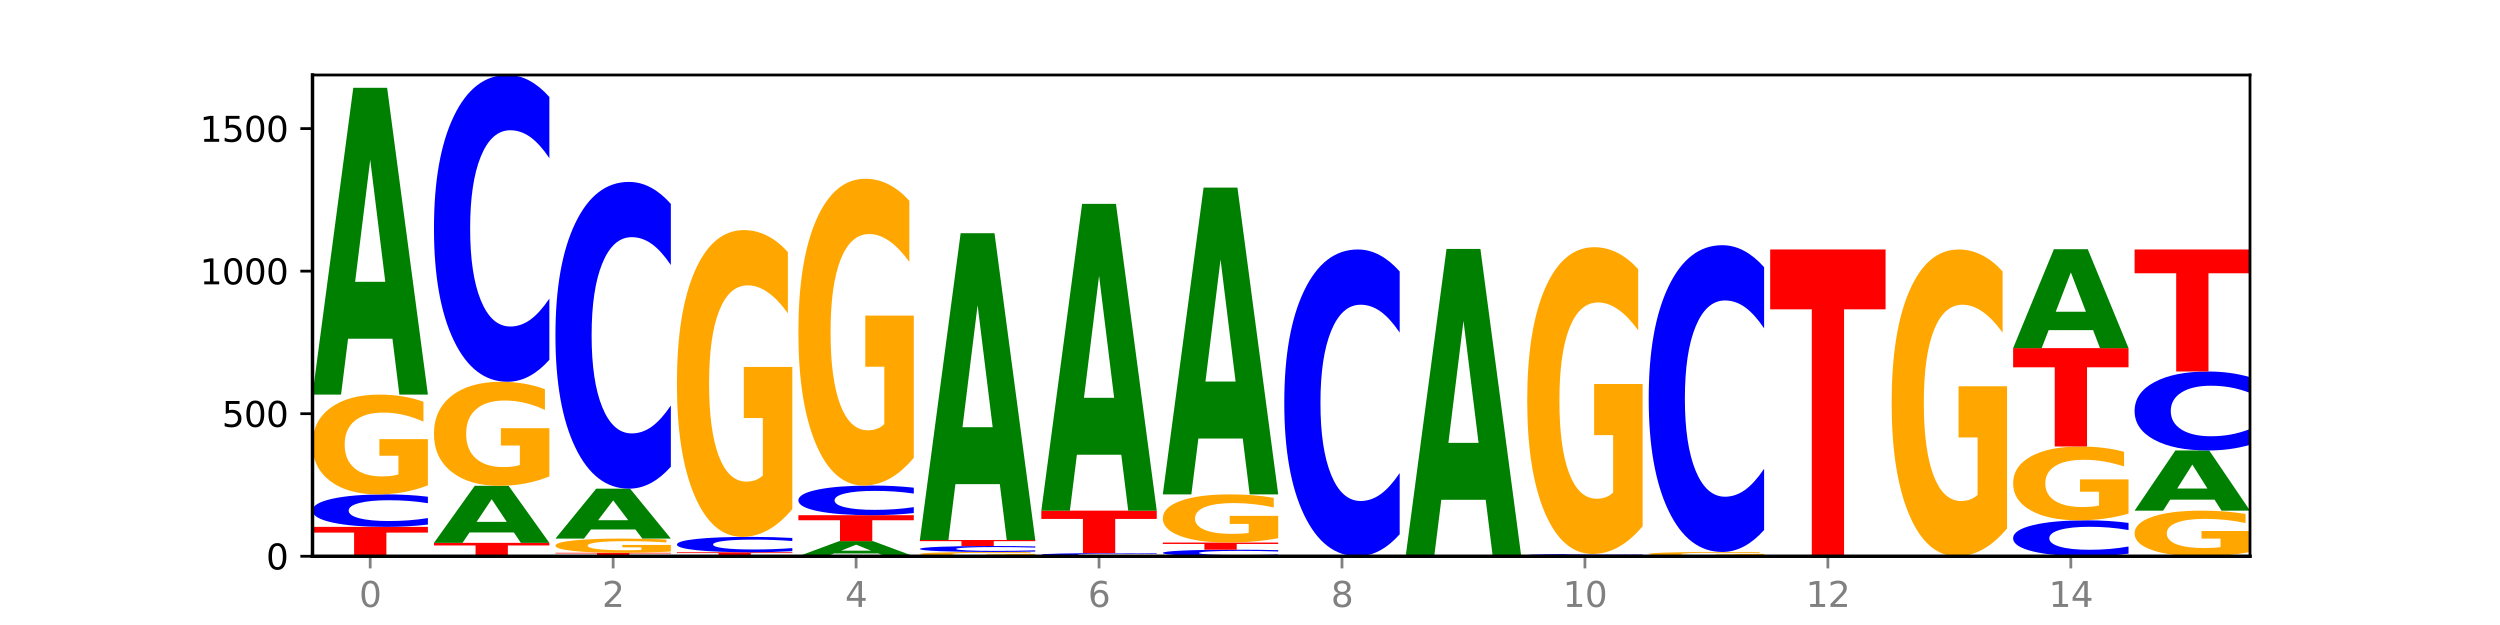
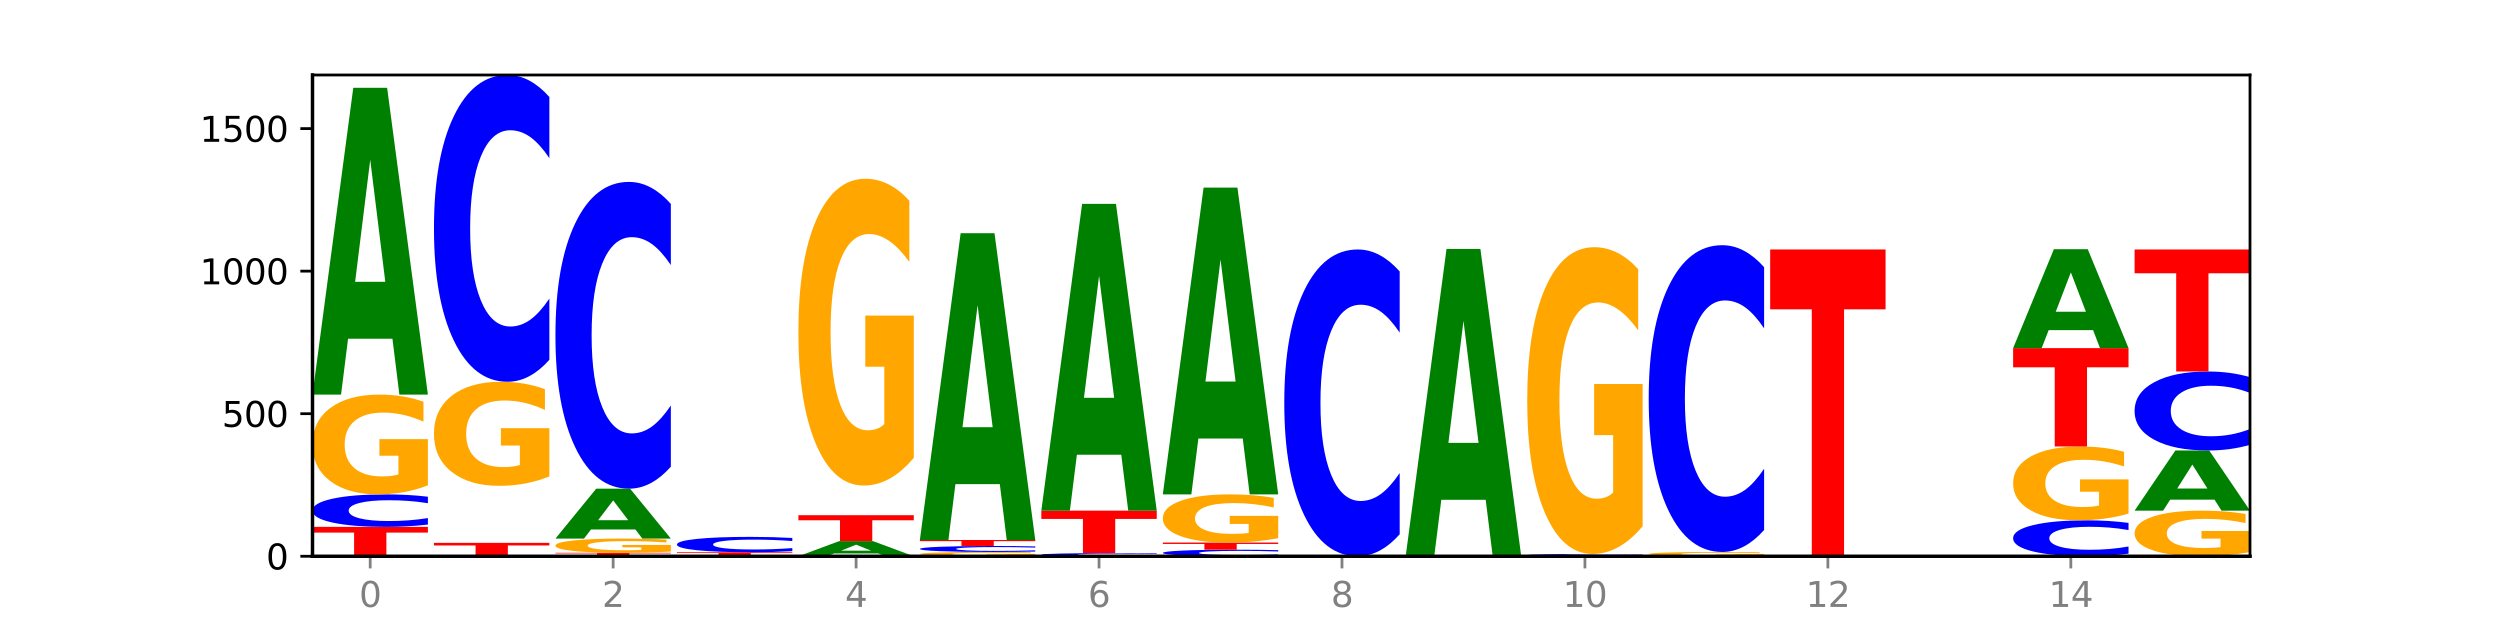
<svg xmlns="http://www.w3.org/2000/svg" xmlns:xlink="http://www.w3.org/1999/xlink" width="720pt" height="180pt" viewBox="0 0 720 180" version="1.1">
  <defs>
    <style type="text/css">*{stroke-linejoin: round; stroke-linecap: butt}</style>
  </defs>
  <g id="figure_1">
    <g id="patch_1">
      <path d="M 0 180  L 720 180  L 720 0  L 0 0  z " style="fill: #ffffff" />
    </g>
    <g id="axes_1">
      <g id="patch_2">
        <path d="M 90 160.2  L 648 160.2  L 648 21.6  L 90 21.6  z " style="fill: #ffffff" />
      </g>
      <g id="line2d_1">
        <path d="M 90 160.2  L 648 160.2  " clip-path="url(#pe9c17337e1)" style="fill: none; stroke: #000000; stroke-width: 0.5; stroke-linecap: square" />
      </g>
      <g id="patch_3">
        <path d="M 90 151.743  L 123.235 151.743  L 123.235 153.392  L 111.278 153.392  L 111.278 160.2  L 101.98 160.2  L 101.98 153.392  L 90 153.392  L 90 151.743  z " clip-path="url(#pe9c17337e1)" style="fill: #ff0000" />
      </g>
      <g id="patch_4">
        <path d="M 123.235 151.072  Q 120.455 151.404 117.449 151.573  Q 114.443 151.743 111.169 151.743  Q 101.405 151.743 95.702 150.482  Q 90 149.221 90 147.065  Q 90 144.902 95.702 143.643  Q 101.405 142.382 111.169 142.382  Q 114.443 142.382 117.449 142.553  Q 120.455 142.721 123.235 143.053  L 123.235 144.919  Q 120.43 144.478 117.708 144.273  Q 114.987 144.068 111.981 144.068  Q 106.588 144.068 103.498 144.867  Q 100.417 145.664 100.417 147.065  Q 100.417 148.461 103.498 149.26  Q 106.588 150.057 111.981 150.057  Q 114.987 150.057 117.708 149.852  Q 120.43 149.645 123.235 149.204  L 123.235 151.072  z " clip-path="url(#pe9c17337e1)" style="fill: #0000ff" />
      </g>
      <g id="patch_5">
        <path d="M 123.235 139.782  Q 119.883 141.082 116.278 141.735  Q 112.673 142.382 108.83 142.382  Q 100.145 142.382 95.072 138.512  Q 90 134.641 90 128.022  Q 90 121.326 95.162 117.485  Q 100.331 113.644 109.321 113.644  Q 112.785 113.644 115.958 114.167  Q 119.138 114.683 121.954 115.704  L 121.954 121.433  Q 119.049 120.121 116.174 119.474  Q 113.299 118.821 110.409 118.821  Q 105.061 118.821 102.163 121.207  Q 99.266 123.588 99.266 128.022  Q 99.266 132.415 102.059 134.813  Q 104.852 137.206 109.992 137.206  Q 111.392 137.206 112.591 137.069  Q 113.79 136.927 114.744 136.63  L 114.744 131.252  L 109.269 131.252  L 109.269 126.461  L 123.235 126.461  L 123.235 139.782  z " clip-path="url(#pe9c17337e1)" style="fill: #ffa600" />
      </g>
      <g id="patch_6">
        <path d="M 113.022 97.55  L 100.24 97.55  L 98.222 113.644  L 90 113.644  L 101.742 25.295  L 111.493 25.295  L 123.235 113.644  L 115.02 113.644  L 113.022 97.55  z M 102.279 81.152  L 110.963 81.152  L 106.628 46.009  L 102.279 81.152  z " clip-path="url(#pe9c17337e1)" style="fill: #008000" />
      </g>
      <g id="patch_7">
        <path d="M 124.984 156.341  L 158.219 156.341  L 158.219 157.094  L 146.263 157.094  L 146.263 160.2  L 136.964 160.2  L 136.964 157.094  L 124.984 157.094  L 124.984 156.341  z " clip-path="url(#pe9c17337e1)" style="fill: #ff0000" />
      </g>
      <g id="patch_8">
-         <path d="M 148.006 153.349  L 135.225 153.349  L 133.206 156.341  L 124.984 156.341  L 136.726 139.919  L 146.477 139.919  L 158.219 156.341  L 150.004 156.341  L 148.006 153.349  z M 137.263 150.301  L 145.947 150.301  L 141.612 143.769  L 137.263 150.301  z " clip-path="url(#pe9c17337e1)" style="fill: #008000" />
-       </g>
+         </g>
      <g id="patch_9">
        <path d="M 158.219 137.207  Q 154.868 138.563 151.263 139.244  Q 147.657 139.919 143.814 139.919  Q 135.129 139.919 130.057 135.883  Q 124.984 131.846 124.984 124.943  Q 124.984 117.96 130.146 113.955  Q 135.315 109.949 144.306 109.949  Q 147.769 109.949 150.942 110.494  Q 154.123 111.033 156.938 112.098  L 156.938 118.072  Q 154.033 116.703 151.158 116.029  Q 148.283 115.348 145.393 115.348  Q 140.045 115.348 137.148 117.836  Q 134.25 120.319 134.25 124.943  Q 134.25 129.525 137.043 132.026  Q 139.837 134.521 144.976 134.521  Q 146.376 134.521 147.576 134.378  Q 148.775 134.23 149.728 133.92  L 149.728 128.311  L 144.254 128.311  L 144.254 123.315  L 158.219 123.315  L 158.219 137.207  z " clip-path="url(#pe9c17337e1)" style="fill: #ffa600" />
      </g>
      <g id="patch_10">
        <path d="M 158.219 103.616  Q 155.439 106.756 152.433 108.343  Q 149.427 109.949 146.153 109.949  Q 136.389 109.949 130.687 98.05  Q 124.984 86.151 124.984 65.802  Q 124.984 45.38 130.687 33.499  Q 136.389 21.6 146.153 21.6  Q 149.427 21.6 152.433 23.206  Q 155.439 24.794 158.219 27.933  L 158.219 45.544  Q 155.414 41.383 152.693 39.449  Q 149.971 37.514 146.965 37.514  Q 141.573 37.514 138.483 45.052  Q 135.401 52.571 135.401 65.802  Q 135.401 78.979 138.483 86.516  Q 141.573 94.035 146.965 94.035  Q 149.971 94.035 152.693 92.101  Q 155.414 90.148 158.219 85.987  L 158.219 103.616  z " clip-path="url(#pe9c17337e1)" style="fill: #0000ff" />
      </g>
      <g id="patch_11">
        <path d="M 159.969 159.215  L 193.204 159.215  L 193.204 159.407  L 181.247 159.407  L 181.247 160.2  L 171.949 160.2  L 171.949 159.407  L 159.969 159.407  L 159.969 159.215  z " clip-path="url(#pe9c17337e1)" style="fill: #ff0000" />
      </g>
      <g id="patch_12">
        <path d="M 193.204 158.843  Q 189.852 159.029 186.247 159.122  Q 182.642 159.215 178.798 159.215  Q 170.113 159.215 165.041 158.662  Q 159.969 158.109 159.969 157.163  Q 159.969 156.207 165.13 155.658  Q 170.3 155.109 179.29 155.109  Q 182.754 155.109 185.927 155.184  Q 189.107 155.258 191.923 155.404  L 191.923 156.222  Q 189.018 156.034 186.143 155.942  Q 183.267 155.849 180.377 155.849  Q 175.029 155.849 172.132 156.19  Q 169.235 156.53 169.235 157.163  Q 169.235 157.791 172.028 158.133  Q 174.821 158.475 179.96 158.475  Q 181.361 158.475 182.56 158.456  Q 183.759 158.435 184.712 158.393  L 184.712 157.625  L 179.238 157.625  L 179.238 156.94  L 193.204 156.94  L 193.204 158.843  z " clip-path="url(#pe9c17337e1)" style="fill: #ffa600" />
      </g>
      <g id="patch_13">
        <path d="M 182.991 152.492  L 170.209 152.492  L 168.191 155.109  L 159.969 155.109  L 171.711 140.74  L 181.462 140.74  L 193.204 155.109  L 184.988 155.109  L 182.991 152.492  z M 172.248 149.825  L 180.932 149.825  L 176.596 144.109  L 172.248 149.825  z " clip-path="url(#pe9c17337e1)" style="fill: #008000" />
      </g>
      <g id="patch_14">
        <path d="M 193.204 134.407  Q 190.424 137.546 187.418 139.134  Q 184.411 140.74 181.137 140.74  Q 171.374 140.74 165.671 128.841  Q 159.969 116.942 159.969 96.593  Q 159.969 76.171 165.671 64.29  Q 171.374 52.391 181.137 52.391  Q 184.411 52.391 187.418 53.997  Q 190.424 55.585 193.204 58.724  L 193.204 76.335  Q 190.399 72.174 187.677 70.24  Q 184.956 68.305 181.95 68.305  Q 176.557 68.305 173.467 75.842  Q 170.386 83.361 170.386 96.593  Q 170.386 109.77 173.467 117.307  Q 176.557 124.826 181.95 124.826  Q 184.956 124.826 187.677 122.891  Q 190.399 120.939 193.204 116.778  L 193.204 134.407  z " clip-path="url(#pe9c17337e1)" style="fill: #0000ff" />
      </g>
      <g id="patch_15">
        <path d="M 194.953 159.05  L 228.188 159.05  L 228.188 159.275  L 216.231 159.275  L 216.231 160.2  L 206.933 160.2  L 206.933 159.275  L 194.953 159.275  L 194.953 159.05  z " clip-path="url(#pe9c17337e1)" style="fill: #ff0000" />
      </g>
      <g id="patch_16">
        <path d="M 228.188 158.733  Q 225.408 158.89 222.402 158.97  Q 219.396 159.05 216.122 159.05  Q 206.358 159.05 200.655 158.453  Q 194.953 157.856 194.953 156.835  Q 194.953 155.81 200.655 155.214  Q 206.358 154.617 216.122 154.617  Q 219.396 154.617 222.402 154.697  Q 225.408 154.777 228.188 154.934  L 228.188 155.818  Q 225.383 155.609 222.661 155.512  Q 219.94 155.415 216.934 155.415  Q 211.541 155.415 208.451 155.794  Q 205.37 156.171 205.37 156.835  Q 205.37 157.496 208.451 157.874  Q 211.541 158.252 216.934 158.252  Q 219.94 158.252 222.661 158.155  Q 225.383 158.057 228.188 157.848  L 228.188 158.733  z " clip-path="url(#pe9c17337e1)" style="fill: #0000ff" />
      </g>
      <g id="patch_17">
-         <path d="M 228.188 146.623  Q 224.836 150.62 221.231 152.627  Q 217.626 154.617 213.783 154.617  Q 205.098 154.617 200.025 142.717  Q 194.953 130.818 194.953 110.469  Q 194.953 89.883 200.115 78.075  Q 205.284 66.267 214.274 66.267  Q 217.738 66.267 220.911 67.873  Q 224.091 69.461 226.907 72.6  L 226.907 90.212  Q 224.002 86.178 221.127 84.189  Q 218.252 82.181 215.362 82.181  Q 210.014 82.181 207.116 89.518  Q 204.219 96.836 204.219 110.469  Q 204.219 123.974 207.012 131.348  Q 209.805 138.702 214.945 138.702  Q 216.345 138.702 217.544 138.283  Q 218.743 137.845 219.697 136.932  L 219.697 120.397  L 214.222 120.397  L 214.222 105.67  L 228.188 105.67  L 228.188 146.623  z " clip-path="url(#pe9c17337e1)" style="fill: #ffa600" />
-       </g>
+         </g>
      <g id="patch_18">
        <path d="M 252.959 159.407  L 240.178 159.407  L 238.159 160.2  L 229.937 160.2  L 241.679 155.848  L 251.43 155.848  L 263.172 160.2  L 254.957 160.2  L 252.959 159.407  z M 242.216 158.6  L 250.9 158.6  L 246.565 156.869  L 242.216 158.6  z " clip-path="url(#pe9c17337e1)" style="fill: #008000" />
      </g>
      <g id="patch_19">
        <path d="M 229.937 148.376  L 263.172 148.376  L 263.172 149.834  L 251.216 149.834  L 251.216 155.848  L 241.917 155.848  L 241.917 149.834  L 229.937 149.834  L 229.937 148.376  z " clip-path="url(#pe9c17337e1)" style="fill: #ff0000" />
      </g>
      <g id="patch_20">
-         <path d="M 263.172 147.764  Q 260.392 148.068 257.386 148.221  Q 254.38 148.376 251.106 148.376  Q 241.342 148.376 235.64 147.226  Q 229.937 146.076 229.937 144.109  Q 229.937 142.135 235.64 140.987  Q 241.342 139.837 251.106 139.837  Q 254.38 139.837 257.386 139.992  Q 260.392 140.146 263.172 140.449  L 263.172 142.151  Q 260.367 141.749 257.646 141.562  Q 254.924 141.375 251.918 141.375  Q 246.526 141.375 243.436 142.104  Q 240.354 142.83 240.354 144.109  Q 240.354 145.383 243.436 146.111  Q 246.526 146.838 251.918 146.838  Q 254.924 146.838 257.646 146.651  Q 260.367 146.462 263.172 146.06  L 263.172 147.764  z " clip-path="url(#pe9c17337e1)" style="fill: #0000ff" />
-       </g>
+         </g>
      <g id="patch_21">
        <path d="M 263.172 131.843  Q 259.821 135.84 256.216 137.848  Q 252.61 139.837 248.767 139.837  Q 240.082 139.837 235.01 127.938  Q 229.937 116.039 229.937 95.69  Q 229.937 75.103 235.099 63.296  Q 240.268 51.488 249.259 51.488  Q 252.722 51.488 255.895 53.094  Q 259.076 54.681 261.891 57.821  L 261.891 75.432  Q 258.986 71.399 256.111 69.409  Q 253.236 67.402 250.346 67.402  Q 244.998 67.402 242.101 74.738  Q 239.203 82.057 239.203 95.69  Q 239.203 109.195 241.996 116.568  Q 244.79 123.923 249.929 123.923  Q 251.329 123.923 252.529 123.503  Q 253.728 123.065 254.681 122.153  L 254.681 105.618  L 249.207 105.618  L 249.207 90.89  L 263.172 90.89  L 263.172 131.843  z " clip-path="url(#pe9c17337e1)" style="fill: #ffa600" />
      </g>
      <g id="patch_22">
        <path d="M 298.157 160.089  Q 294.805 160.144 291.2 160.172  Q 287.595 160.2 283.751 160.2  Q 275.066 160.2 269.994 160.034  Q 264.922 159.868 264.922 159.585  Q 264.922 159.298 270.083 159.133  Q 275.253 158.968 284.243 158.968  Q 287.707 158.968 290.88 158.991  Q 294.06 159.013 296.876 159.057  L 296.876 159.302  Q 293.971 159.246 291.096 159.218  Q 288.22 159.19 285.33 159.19  Q 279.982 159.19 277.085 159.292  Q 274.188 159.395 274.188 159.585  Q 274.188 159.773 276.981 159.876  Q 279.774 159.978 284.913 159.978  Q 286.314 159.978 287.513 159.972  Q 288.712 159.966 289.665 159.953  L 289.665 159.723  L 284.191 159.723  L 284.191 159.518  L 298.157 159.518  L 298.157 160.089  z " clip-path="url(#pe9c17337e1)" style="fill: #ffa600" />
      </g>
      <g id="patch_23">
        <path d="M 298.157 158.845  Q 295.377 158.906 292.371 158.937  Q 289.364 158.968 286.09 158.968  Q 276.327 158.968 270.624 158.736  Q 264.922 158.504 264.922 158.107  Q 264.922 157.708 270.624 157.476  Q 276.327 157.244 286.09 157.244  Q 289.364 157.244 292.371 157.275  Q 295.377 157.306 298.157 157.368  L 298.157 157.711  Q 295.352 157.63 292.63 157.592  Q 289.909 157.555 286.903 157.555  Q 281.51 157.555 278.42 157.702  Q 275.338 157.849 275.338 158.107  Q 275.338 158.364 278.42 158.511  Q 281.51 158.658 286.903 158.658  Q 289.909 158.658 292.63 158.62  Q 295.352 158.582 298.157 158.501  L 298.157 158.845  z " clip-path="url(#pe9c17337e1)" style="fill: #0000ff" />
      </g>
      <g id="patch_24">
        <path d="M 264.922 155.52  L 298.157 155.52  L 298.157 155.856  L 286.2 155.856  L 286.2 157.244  L 276.902 157.244  L 276.902 155.856  L 264.922 155.856  L 264.922 155.52  z " clip-path="url(#pe9c17337e1)" style="fill: #ff0000" />
      </g>
      <g id="patch_25">
        <path d="M 287.944 139.425  L 275.162 139.425  L 273.144 155.52  L 264.922 155.52  L 276.664 67.17  L 286.415 67.17  L 298.157 155.52  L 289.941 155.52  L 287.944 139.425  z M 277.2 123.028  L 285.885 123.028  L 281.549 87.885  L 277.2 123.028  z " clip-path="url(#pe9c17337e1)" style="fill: #008000" />
      </g>
      <g id="patch_26">
        <path d="M 333.141 160.135  Q 330.361 160.167 327.355 160.184  Q 324.349 160.2 321.075 160.2  Q 311.311 160.2 305.608 160.078  Q 299.906 159.957 299.906 159.749  Q 299.906 159.54 305.608 159.418  Q 311.311 159.297 321.075 159.297  Q 324.349 159.297 327.355 159.313  Q 330.361 159.329 333.141 159.362  L 333.141 159.542  Q 330.336 159.499 327.614 159.479  Q 324.893 159.459 321.887 159.459  Q 316.494 159.459 313.404 159.537  Q 310.323 159.613 310.323 159.749  Q 310.323 159.883 313.404 159.96  Q 316.494 160.037 321.887 160.037  Q 324.893 160.037 327.614 160.018  Q 330.336 159.998 333.141 159.955  L 333.141 160.135  z " clip-path="url(#pe9c17337e1)" style="fill: #0000ff" />
      </g>
      <g id="patch_27">
        <path d="M 299.906 147.063  L 333.141 147.063  L 333.141 149.449  L 321.184 149.449  L 321.184 159.297  L 311.886 159.297  L 311.886 149.449  L 299.906 149.449  L 299.906 147.063  z " clip-path="url(#pe9c17337e1)" style="fill: #ff0000" />
      </g>
      <g id="patch_28">
        <path d="M 322.928 130.968  L 310.146 130.968  L 308.128 147.063  L 299.906 147.063  L 311.648 58.713  L 321.399 58.713  L 333.141 147.063  L 324.926 147.063  L 322.928 130.968  z M 312.185 114.571  L 320.869 114.571  L 316.534 79.428  L 312.185 114.571  z " clip-path="url(#pe9c17337e1)" style="fill: #008000" />
      </g>
      <g id="patch_29">
        <path d="M 368.125 160.065  Q 365.345 160.132 362.339 160.166  Q 359.333 160.2 356.059 160.2  Q 346.295 160.2 340.593 159.946  Q 334.89 159.691 334.89 159.256  Q 334.89 158.82 340.593 158.566  Q 346.295 158.311 356.059 158.311  Q 359.333 158.311 362.339 158.346  Q 365.345 158.38 368.125 158.447  L 368.125 158.823  Q 365.32 158.734 362.599 158.693  Q 359.877 158.652 356.871 158.652  Q 351.479 158.652 348.389 158.813  Q 345.307 158.974 345.307 159.256  Q 345.307 159.538 348.389 159.699  Q 351.479 159.86 356.871 159.86  Q 359.877 159.86 362.599 159.818  Q 365.32 159.777 368.125 159.688  L 368.125 160.065  z " clip-path="url(#pe9c17337e1)" style="fill: #0000ff" />
      </g>
      <g id="patch_30">
        <path d="M 334.89 156.259  L 368.125 156.259  L 368.125 156.659  L 356.168 156.659  L 356.168 158.311  L 346.87 158.311  L 346.87 156.659  L 334.89 156.659  L 334.89 156.259  z " clip-path="url(#pe9c17337e1)" style="fill: #ff0000" />
      </g>
      <g id="patch_31">
        <path d="M 368.125 155.003  Q 364.774 155.631 361.169 155.946  Q 357.563 156.259 353.72 156.259  Q 345.035 156.259 339.963 154.39  Q 334.89 152.521 334.89 149.325  Q 334.89 146.092 340.052 144.237  Q 345.221 142.382 354.212 142.382  Q 357.675 142.382 360.848 142.635  Q 364.029 142.884 366.844 143.377  L 366.844 146.143  Q 363.939 145.51 361.064 145.197  Q 358.189 144.882 355.299 144.882  Q 349.951 144.882 347.054 146.034  Q 344.156 147.184 344.156 149.325  Q 344.156 151.446 346.949 152.604  Q 349.743 153.759 354.882 153.759  Q 356.282 153.759 357.482 153.693  Q 358.681 153.625 359.634 153.481  L 359.634 150.884  L 354.159 150.884  L 354.159 148.571  L 368.125 148.571  L 368.125 155.003  z " clip-path="url(#pe9c17337e1)" style="fill: #ffa600" />
      </g>
      <g id="patch_32">
        <path d="M 357.912 126.288  L 345.131 126.288  L 343.112 142.382  L 334.89 142.382  L 346.632 54.033  L 356.383 54.033  L 368.125 142.382  L 359.91 142.382  L 357.912 126.288  z M 347.169 109.89  L 355.853 109.89  L 351.518 74.748  L 347.169 109.89  z " clip-path="url(#pe9c17337e1)" style="fill: #008000" />
      </g>
      <g id="patch_33">
        <path d="M 403.11 153.867  Q 400.33 157.006 397.324 158.594  Q 394.317 160.2 391.043 160.2  Q 381.28 160.2 375.577 148.301  Q 369.875 136.402 369.875 116.053  Q 369.875 95.631 375.577 83.75  Q 381.28 71.851 391.043 71.851  Q 394.317 71.851 397.324 73.457  Q 400.33 75.044 403.11 78.184  L 403.11 95.795  Q 400.305 91.634 397.583 89.699  Q 394.862 87.765 391.856 87.765  Q 386.463 87.765 383.373 95.302  Q 380.291 102.821 380.291 116.053  Q 380.291 129.229 383.373 136.767  Q 386.463 144.286 391.856 144.286  Q 394.862 144.286 397.583 142.351  Q 400.305 140.399 403.11 136.237  L 403.11 153.867  z " clip-path="url(#pe9c17337e1)" style="fill: #0000ff" />
      </g>
      <g id="patch_34">
        <path d="M 438.094 160.193  Q 434.742 160.196 431.137 160.198  Q 427.532 160.2 423.689 160.2  Q 415.004 160.2 409.931 160.189  Q 404.859 160.178 404.859 160.159  Q 404.859 160.14 410.021 160.129  Q 415.19 160.118 424.18 160.118  Q 427.644 160.118 430.817 160.119  Q 433.997 160.121 436.813 160.124  L 436.813 160.14  Q 433.908 160.136 431.033 160.135  Q 428.158 160.133 425.268 160.133  Q 419.92 160.133 417.022 160.139  Q 414.125 160.146 414.125 160.159  Q 414.125 160.172 416.918 160.178  Q 419.711 160.185 424.851 160.185  Q 426.251 160.185 427.45 160.185  Q 428.649 160.184 429.603 160.184  L 429.603 160.168  L 424.128 160.168  L 424.128 160.155  L 438.094 160.155  L 438.094 160.193  z " clip-path="url(#pe9c17337e1)" style="fill: #ffa600" />
      </g>
      <g id="patch_35">
        <path d="M 404.859 160.036  L 438.094 160.036  L 438.094 160.052  L 426.137 160.052  L 426.137 160.118  L 416.839 160.118  L 416.839 160.052  L 404.859 160.052  L 404.859 160.036  z " clip-path="url(#pe9c17337e1)" style="fill: #ff0000" />
      </g>
      <g id="patch_36">
        <path d="M 427.881 143.941  L 415.099 143.941  L 413.081 160.036  L 404.859 160.036  L 416.601 71.686  L 426.352 71.686  L 438.094 160.036  L 429.879 160.036  L 427.881 143.941  z M 417.138 127.544  L 425.822 127.544  L 421.487 92.401  L 417.138 127.544  z " clip-path="url(#pe9c17337e1)" style="fill: #008000" />
      </g>
      <g id="patch_37">
        <path d="M 473.078 160.153  Q 470.298 160.176 467.292 160.188  Q 464.286 160.2 461.012 160.2  Q 451.248 160.2 445.546 160.112  Q 439.843 160.023 439.843 159.872  Q 439.843 159.72 445.546 159.632  Q 451.248 159.543 461.012 159.543  Q 464.286 159.543 467.292 159.555  Q 470.298 159.567 473.078 159.59  L 473.078 159.721  Q 470.273 159.69 467.552 159.676  Q 464.83 159.661 461.824 159.661  Q 456.432 159.661 453.342 159.717  Q 450.26 159.773 450.26 159.872  Q 450.26 159.97 453.342 160.026  Q 456.432 160.082 461.824 160.082  Q 464.83 160.082 467.552 160.067  Q 470.273 160.053 473.078 160.022  L 473.078 160.153  z " clip-path="url(#pe9c17337e1)" style="fill: #0000ff" />
      </g>
      <g id="patch_38">
        <path d="M 473.078 151.55  Q 469.727 155.546 466.121 157.554  Q 462.516 159.543 458.673 159.543  Q 449.988 159.543 444.916 147.644  Q 439.843 135.745 439.843 115.396  Q 439.843 94.81 445.005 83.002  Q 450.174 71.194 459.165 71.194  Q 462.628 71.194 465.801 72.8  Q 468.982 74.388 471.797 77.527  L 471.797 95.138  Q 468.892 91.105 466.017 89.116  Q 463.142 87.108 460.252 87.108  Q 454.904 87.108 452.007 94.445  Q 449.109 101.763 449.109 115.396  Q 449.109 128.901 451.902 136.274  Q 454.696 143.629 459.835 143.629  Q 461.235 143.629 462.434 143.209  Q 463.634 142.771 464.587 141.859  L 464.587 125.324  L 459.112 125.324  L 459.112 110.596  L 473.078 110.596  L 473.078 151.55  z " clip-path="url(#pe9c17337e1)" style="fill: #ffa600" />
      </g>
      <g id="patch_39">
        <path d="M 508.063 160.089  Q 504.711 160.144 501.106 160.172  Q 497.501 160.2 493.657 160.2  Q 484.972 160.2 479.9 160.034  Q 474.828 159.868 474.828 159.585  Q 474.828 159.298 479.989 159.133  Q 485.159 158.968 494.149 158.968  Q 497.612 158.968 500.786 158.991  Q 503.966 159.013 506.782 159.057  L 506.782 159.302  Q 503.877 159.246 501.002 159.218  Q 498.126 159.19 495.236 159.19  Q 489.888 159.19 486.991 159.292  Q 484.093 159.395 484.093 159.585  Q 484.093 159.773 486.887 159.876  Q 489.68 159.978 494.819 159.978  Q 496.22 159.978 497.419 159.972  Q 498.618 159.966 499.571 159.953  L 499.571 159.723  L 494.097 159.723  L 494.097 159.518  L 508.063 159.518  L 508.063 160.089  z " clip-path="url(#pe9c17337e1)" style="fill: #ffa600" />
      </g>
      <g id="patch_40">
        <path d="M 508.063 152.636  Q 505.283 155.775 502.276 157.362  Q 499.27 158.968 495.996 158.968  Q 486.233 158.968 480.53 147.069  Q 474.828 135.17 474.828 114.821  Q 474.828 94.399 480.53 82.518  Q 486.233 70.619 495.996 70.619  Q 499.27 70.619 502.276 72.225  Q 505.283 73.813 508.063 76.952  L 508.063 94.563  Q 505.258 90.402 502.536 88.468  Q 499.815 86.533 496.808 86.533  Q 491.416 86.533 488.326 94.071  Q 485.244 101.59 485.244 114.821  Q 485.244 127.998 488.326 135.535  Q 491.416 143.054 496.808 143.054  Q 499.815 143.054 502.536 141.12  Q 505.258 139.167 508.063 135.006  L 508.063 152.636  z " clip-path="url(#pe9c17337e1)" style="fill: #0000ff" />
      </g>
      <g id="patch_41">
        <path d="M 509.812 71.851  L 543.047 71.851  L 543.047 89.081  L 531.09 89.081  L 531.09 160.2  L 521.792 160.2  L 521.792 89.081  L 509.812 89.081  L 509.812 71.851  z " clip-path="url(#pe9c17337e1)" style="fill: #ff0000" />
      </g>
      <g id="patch_42">
-         <path d="M 578.031 152.206  Q 574.68 156.203 571.074 158.211  Q 567.469 160.2 563.626 160.2  Q 554.941 160.2 549.869 148.301  Q 544.796 136.402 544.796 116.053  Q 544.796 95.466 549.958 83.659  Q 555.127 71.851 564.118 71.851  Q 567.581 71.851 570.754 73.457  Q 573.935 75.044 576.75 78.184  L 576.75 95.795  Q 573.845 91.762 570.97 89.772  Q 568.095 87.765 565.205 87.765  Q 559.857 87.765 556.96 95.101  Q 554.062 102.42 554.062 116.053  Q 554.062 129.558 556.855 136.931  Q 559.649 144.286 564.788 144.286  Q 566.188 144.286 567.387 143.866  Q 568.587 143.428 569.54 142.516  L 569.54 125.981  L 564.065 125.981  L 564.065 111.253  L 578.031 111.253  L 578.031 152.206  z " clip-path="url(#pe9c17337e1)" style="fill: #ffa600" />
-       </g>
+         </g>
      <g id="patch_43">
        <path d="M 613.016 159.458  Q 610.236 159.826 607.229 160.012  Q 604.223 160.2 600.949 160.2  Q 591.186 160.2 585.483 158.807  Q 579.781 157.413 579.781 155.03  Q 579.781 152.639 585.483 151.248  Q 591.186 149.854 600.949 149.854  Q 604.223 149.854 607.229 150.042  Q 610.236 150.228 613.016 150.596  L 613.016 152.658  Q 610.21 152.171 607.489 151.944  Q 604.768 151.718 601.761 151.718  Q 596.369 151.718 593.279 152.6  Q 590.197 153.481 590.197 155.03  Q 590.197 156.573 593.279 157.456  Q 596.369 158.336 601.761 158.336  Q 604.768 158.336 607.489 158.11  Q 610.21 157.881 613.016 157.394  L 613.016 159.458  z " clip-path="url(#pe9c17337e1)" style="fill: #0000ff" />
      </g>
      <g id="patch_44">
        <path d="M 613.016 147.93  Q 609.664 148.892 606.059 149.375  Q 602.454 149.854 598.61 149.854  Q 589.925 149.854 584.853 146.99  Q 579.781 144.126 579.781 139.228  Q 579.781 134.273 584.942 131.43  Q 590.112 128.588 599.102 128.588  Q 602.565 128.588 605.739 128.975  Q 608.919 129.357 611.735 130.112  L 611.735 134.352  Q 608.83 133.381 605.955 132.902  Q 603.079 132.419 600.189 132.419  Q 594.841 132.419 591.944 134.185  Q 589.046 135.946 589.046 139.228  Q 589.046 142.479 591.84 144.253  Q 594.633 146.024 599.772 146.024  Q 601.173 146.024 602.372 145.923  Q 603.571 145.817 604.524 145.598  L 604.524 141.617  L 599.05 141.617  L 599.05 138.072  L 613.016 138.072  L 613.016 147.93  z " clip-path="url(#pe9c17337e1)" style="fill: #ffa600" />
      </g>
      <g id="patch_45">
        <path d="M 579.781 100.26  L 613.016 100.26  L 613.016 105.785  L 601.059 105.785  L 601.059 128.588  L 591.761 128.588  L 591.761 105.785  L 579.781 105.785  L 579.781 100.26  z " clip-path="url(#pe9c17337e1)" style="fill: #ff0000" />
      </g>
      <g id="patch_46">
        <path d="M 602.803 95.07  L 590.021 95.07  L 588.003 100.26  L 579.781 100.26  L 591.523 71.769  L 601.274 71.769  L 613.016 100.26  L 604.8 100.26  L 602.803 95.07  z M 592.059 89.782  L 600.744 89.782  L 596.408 78.449  L 592.059 89.782  z " clip-path="url(#pe9c17337e1)" style="fill: #008000" />
      </g>
      <g id="patch_47">
        <path d="M 648 159.011  Q 644.648 159.606 641.043 159.904  Q 637.438 160.2 633.595 160.2  Q 624.91 160.2 619.837 158.431  Q 614.765 156.661 614.765 153.635  Q 614.765 150.574 619.927 148.818  Q 625.096 147.063 634.086 147.063  Q 637.55 147.063 640.723 147.301  Q 643.903 147.537 646.719 148.004  L 646.719 150.623  Q 643.814 150.023 640.939 149.727  Q 638.064 149.429 635.174 149.429  Q 629.826 149.429 626.928 150.52  Q 624.031 151.608 624.031 153.635  Q 624.031 155.644 626.824 156.74  Q 629.617 157.834 634.757 157.834  Q 636.157 157.834 637.356 157.771  Q 638.555 157.706 639.509 157.57  L 639.509 155.112  L 634.034 155.112  L 634.034 152.922  L 648 152.922  L 648 159.011  z " clip-path="url(#pe9c17337e1)" style="fill: #ffa600" />
      </g>
      <g id="patch_48">
        <path d="M 637.787 143.906  L 625.005 143.906  L 622.987 147.063  L 614.765 147.063  L 626.507 129.738  L 636.258 129.738  L 648 147.063  L 639.785 147.063  L 637.787 143.906  z M 627.044 140.691  L 635.728 140.691  L 631.393 133.8  L 627.044 140.691  z " clip-path="url(#pe9c17337e1)" style="fill: #008000" />
      </g>
      <g id="patch_49">
        <path d="M 648 128.107  Q 645.22 128.915 642.214 129.324  Q 639.208 129.738 635.934 129.738  Q 626.17 129.738 620.467 126.674  Q 614.765 123.611 614.765 118.373  Q 614.765 113.115 620.467 110.057  Q 626.17 106.993 635.934 106.993  Q 639.208 106.993 642.214 107.407  Q 645.22 107.816 648 108.624  L 648 113.157  Q 645.195 112.086 642.473 111.588  Q 639.752 111.09 636.746 111.09  Q 631.353 111.09 628.263 113.031  Q 625.182 114.966 625.182 118.373  Q 625.182 121.765 628.263 123.705  Q 631.353 125.641 636.746 125.641  Q 639.752 125.641 642.473 125.143  Q 645.195 124.64 648 123.569  L 648 128.107  z " clip-path="url(#pe9c17337e1)" style="fill: #0000ff" />
      </g>
      <g id="patch_50">
        <path d="M 614.765 71.851  L 648 71.851  L 648 78.705  L 636.043 78.705  L 636.043 106.993  L 626.745 106.993  L 626.745 78.705  L 614.765 78.705  L 614.765 71.851  z " clip-path="url(#pe9c17337e1)" style="fill: #ff0000" />
      </g>
      <g id="matplotlib.axis_1">
        <g id="xtick_1">
          <g id="line2d_2">
            <defs>
              <path id="m240f9e1397" d="M 0 0  L 0 3.5  " style="stroke: #808080; stroke-width: 0.8" />
            </defs>
            <g>
              <use xlink:href="#m240f9e1397" x="106.618" y="160.2" style="fill: #808080; stroke: #808080; stroke-width: 0.8" />
            </g>
          </g>
          <g id="text_1">
            <g style="fill: #808080" transform="translate(103.436 174.798) scale(0.1 -0.1)">
              <defs>
                <path id="DejaVuSans-30" d="M 2034 4250  Q 1547 4250 1301 3770  Q 1056 3291 1056 2328  Q 1056 1369 1301 889  Q 1547 409 2034 409  Q 2525 409 2770 889  Q 3016 1369 3016 2328  Q 3016 3291 2770 3770  Q 2525 4250 2034 4250  z M 2034 4750  Q 2819 4750 3233 4129  Q 3647 3509 3647 2328  Q 3647 1150 3233 529  Q 2819 -91 2034 -91  Q 1250 -91 836 529  Q 422 1150 422 2328  Q 422 3509 836 4129  Q 1250 4750 2034 4750  z " transform="scale(0.016)" />
              </defs>
              <use xlink:href="#DejaVuSans-30" />
            </g>
          </g>
        </g>
        <g id="xtick_2">
          <g id="line2d_3">
            <g>
              <use xlink:href="#m240f9e1397" x="176.586" y="160.2" style="fill: #808080; stroke: #808080; stroke-width: 0.8" />
            </g>
          </g>
          <g id="text_2">
            <g style="fill: #808080" transform="translate(173.405 174.798) scale(0.1 -0.1)">
              <defs>
                <path id="DejaVuSans-32" d="M 1228 531  L 3431 531  L 3431 0  L 469 0  L 469 531  Q 828 903 1448 1529  Q 2069 2156 2228 2338  Q 2531 2678 2651 2914  Q 2772 3150 2772 3378  Q 2772 3750 2511 3984  Q 2250 4219 1831 4219  Q 1534 4219 1204 4116  Q 875 4013 500 3803  L 500 4441  Q 881 4594 1212 4672  Q 1544 4750 1819 4750  Q 2544 4750 2975 4387  Q 3406 4025 3406 3419  Q 3406 3131 3298 2873  Q 3191 2616 2906 2266  Q 2828 2175 2409 1742  Q 1991 1309 1228 531  z " transform="scale(0.016)" />
              </defs>
              <use xlink:href="#DejaVuSans-32" />
            </g>
          </g>
        </g>
        <g id="xtick_3">
          <g id="line2d_4">
            <g>
              <use xlink:href="#m240f9e1397" x="246.555" y="160.2" style="fill: #808080; stroke: #808080; stroke-width: 0.8" />
            </g>
          </g>
          <g id="text_3">
            <g style="fill: #808080" transform="translate(243.374 174.798) scale(0.1 -0.1)">
              <defs>
                <path id="DejaVuSans-34" d="M 2419 4116  L 825 1625  L 2419 1625  L 2419 4116  z M 2253 4666  L 3047 4666  L 3047 1625  L 3713 1625  L 3713 1100  L 3047 1100  L 3047 0  L 2419 0  L 2419 1100  L 313 1100  L 313 1709  L 2253 4666  z " transform="scale(0.016)" />
              </defs>
              <use xlink:href="#DejaVuSans-34" />
            </g>
          </g>
        </g>
        <g id="xtick_4">
          <g id="line2d_5">
            <g>
              <use xlink:href="#m240f9e1397" x="316.524" y="160.2" style="fill: #808080; stroke: #808080; stroke-width: 0.8" />
            </g>
          </g>
          <g id="text_4">
            <g style="fill: #808080" transform="translate(313.342 174.798) scale(0.1 -0.1)">
              <defs>
                <path id="DejaVuSans-36" d="M 2113 2584  Q 1688 2584 1439 2293  Q 1191 2003 1191 1497  Q 1191 994 1439 701  Q 1688 409 2113 409  Q 2538 409 2786 701  Q 3034 994 3034 1497  Q 3034 2003 2786 2293  Q 2538 2584 2113 2584  z M 3366 4563  L 3366 3988  Q 3128 4100 2886 4159  Q 2644 4219 2406 4219  Q 1781 4219 1451 3797  Q 1122 3375 1075 2522  Q 1259 2794 1537 2939  Q 1816 3084 2150 3084  Q 2853 3084 3261 2657  Q 3669 2231 3669 1497  Q 3669 778 3244 343  Q 2819 -91 2113 -91  Q 1303 -91 875 529  Q 447 1150 447 2328  Q 447 3434 972 4092  Q 1497 4750 2381 4750  Q 2619 4750 2861 4703  Q 3103 4656 3366 4563  z " transform="scale(0.016)" />
              </defs>
              <use xlink:href="#DejaVuSans-36" />
            </g>
          </g>
        </g>
        <g id="xtick_5">
          <g id="line2d_6">
            <g>
              <use xlink:href="#m240f9e1397" x="386.492" y="160.2" style="fill: #808080; stroke: #808080; stroke-width: 0.8" />
            </g>
          </g>
          <g id="text_5">
            <g style="fill: #808080" transform="translate(383.311 174.798) scale(0.1 -0.1)">
              <defs>
                <path id="DejaVuSans-38" d="M 2034 2216  Q 1584 2216 1326 1975  Q 1069 1734 1069 1313  Q 1069 891 1326 650  Q 1584 409 2034 409  Q 2484 409 2743 651  Q 3003 894 3003 1313  Q 3003 1734 2745 1975  Q 2488 2216 2034 2216  z M 1403 2484  Q 997 2584 770 2862  Q 544 3141 544 3541  Q 544 4100 942 4425  Q 1341 4750 2034 4750  Q 2731 4750 3128 4425  Q 3525 4100 3525 3541  Q 3525 3141 3298 2862  Q 3072 2584 2669 2484  Q 3125 2378 3379 2068  Q 3634 1759 3634 1313  Q 3634 634 3220 271  Q 2806 -91 2034 -91  Q 1263 -91 848 271  Q 434 634 434 1313  Q 434 1759 690 2068  Q 947 2378 1403 2484  z M 1172 3481  Q 1172 3119 1398 2916  Q 1625 2713 2034 2713  Q 2441 2713 2670 2916  Q 2900 3119 2900 3481  Q 2900 3844 2670 4047  Q 2441 4250 2034 4250  Q 1625 4250 1398 4047  Q 1172 3844 1172 3481  z " transform="scale(0.016)" />
              </defs>
              <use xlink:href="#DejaVuSans-38" />
            </g>
          </g>
        </g>
        <g id="xtick_6">
          <g id="line2d_7">
            <g>
              <use xlink:href="#m240f9e1397" x="456.461" y="160.2" style="fill: #808080; stroke: #808080; stroke-width: 0.8" />
            </g>
          </g>
          <g id="text_6">
            <g style="fill: #808080" transform="translate(450.098 174.798) scale(0.1 -0.1)">
              <defs>
                <path id="DejaVuSans-31" d="M 794 531  L 1825 531  L 1825 4091  L 703 3866  L 703 4441  L 1819 4666  L 2450 4666  L 2450 531  L 3481 531  L 3481 0  L 794 0  L 794 531  z " transform="scale(0.016)" />
              </defs>
              <use xlink:href="#DejaVuSans-31" />
              <use xlink:href="#DejaVuSans-30" x="63.623" />
            </g>
          </g>
        </g>
        <g id="xtick_7">
          <g id="line2d_8">
            <g>
              <use xlink:href="#m240f9e1397" x="526.429" y="160.2" style="fill: #808080; stroke: #808080; stroke-width: 0.8" />
            </g>
          </g>
          <g id="text_7">
            <g style="fill: #808080" transform="translate(520.067 174.798) scale(0.1 -0.1)">
              <use xlink:href="#DejaVuSans-31" />
              <use xlink:href="#DejaVuSans-32" x="63.623" />
            </g>
          </g>
        </g>
        <g id="xtick_8">
          <g id="line2d_9">
            <g>
              <use xlink:href="#m240f9e1397" x="596.398" y="160.2" style="fill: #808080; stroke: #808080; stroke-width: 0.8" />
            </g>
          </g>
          <g id="text_8">
            <g style="fill: #808080" transform="translate(590.036 174.798) scale(0.1 -0.1)">
              <use xlink:href="#DejaVuSans-31" />
              <use xlink:href="#DejaVuSans-34" x="63.623" />
            </g>
          </g>
        </g>
      </g>
      <g id="matplotlib.axis_2">
        <g id="ytick_1">
          <g id="line2d_10">
            <defs>
              <path id="m11c22ef43a" d="M 0 0  L -3.5 0  " style="stroke: #000000; stroke-width: 0.8" />
            </defs>
            <g>
              <use xlink:href="#m11c22ef43a" x="90" y="160.2" style="stroke: #000000; stroke-width: 0.8" />
            </g>
          </g>
          <g id="text_9">
            <g transform="translate(76.638 163.999) scale(0.1 -0.1)">
              <use xlink:href="#DejaVuSans-30" />
            </g>
          </g>
        </g>
        <g id="ytick_2">
          <g id="line2d_11">
            <g>
              <use xlink:href="#m11c22ef43a" x="90" y="119.145" style="stroke: #000000; stroke-width: 0.8" />
            </g>
          </g>
          <g id="text_10">
            <g transform="translate(63.913 122.945) scale(0.1 -0.1)">
              <defs>
                <path id="DejaVuSans-35" d="M 691 4666  L 3169 4666  L 3169 4134  L 1269 4134  L 1269 2991  Q 1406 3038 1543 3061  Q 1681 3084 1819 3084  Q 2600 3084 3056 2656  Q 3513 2228 3513 1497  Q 3513 744 3044 326  Q 2575 -91 1722 -91  Q 1428 -91 1123 -41  Q 819 9 494 109  L 494 744  Q 775 591 1075 516  Q 1375 441 1709 441  Q 2250 441 2565 725  Q 2881 1009 2881 1497  Q 2881 1984 2565 2268  Q 2250 2553 1709 2553  Q 1456 2553 1204 2497  Q 953 2441 691 2322  L 691 4666  z " transform="scale(0.016)" />
              </defs>
              <use xlink:href="#DejaVuSans-35" />
              <use xlink:href="#DejaVuSans-30" x="63.623" />
              <use xlink:href="#DejaVuSans-30" x="127.246" />
            </g>
          </g>
        </g>
        <g id="ytick_3">
          <g id="line2d_12">
            <g>
              <use xlink:href="#m11c22ef43a" x="90" y="78.091" style="stroke: #000000; stroke-width: 0.8" />
            </g>
          </g>
          <g id="text_11">
            <g transform="translate(57.55 81.89) scale(0.1 -0.1)">
              <use xlink:href="#DejaVuSans-31" />
              <use xlink:href="#DejaVuSans-30" x="63.623" />
              <use xlink:href="#DejaVuSans-30" x="127.246" />
              <use xlink:href="#DejaVuSans-30" x="190.869" />
            </g>
          </g>
        </g>
        <g id="ytick_4">
          <g id="line2d_13">
            <g>
              <use xlink:href="#m11c22ef43a" x="90" y="37.036" style="stroke: #000000; stroke-width: 0.8" />
            </g>
          </g>
          <g id="text_12">
            <g transform="translate(57.55 40.836) scale(0.1 -0.1)">
              <use xlink:href="#DejaVuSans-31" />
              <use xlink:href="#DejaVuSans-35" x="63.623" />
              <use xlink:href="#DejaVuSans-30" x="127.246" />
              <use xlink:href="#DejaVuSans-30" x="190.869" />
            </g>
          </g>
        </g>
      </g>
      <g id="patch_51">
        <path d="M 90 160.2  L 90 21.6  " style="fill: none; stroke: #000000; stroke-linejoin: miter; stroke-linecap: square" />
      </g>
      <g id="patch_52">
        <path d="M 648 160.2  L 648 21.6  " style="fill: none; stroke: #000000; stroke-width: 0.8; stroke-linejoin: miter; stroke-linecap: square" />
      </g>
      <g id="patch_53">
        <path d="M 90 160.2  L 648 160.2  " style="fill: none; stroke: #000000; stroke-linejoin: miter; stroke-linecap: square" />
      </g>
      <g id="patch_54">
        <path d="M 90 21.6  L 648 21.6  " style="fill: none; stroke: #000000; stroke-width: 0.8; stroke-linejoin: miter; stroke-linecap: square" />
      </g>
    </g>
  </g>
  <defs>
    <clipPath id="pe9c17337e1">
      <rect x="90" y="21.6" width="558" height="138.6" />
    </clipPath>
  </defs>
</svg>